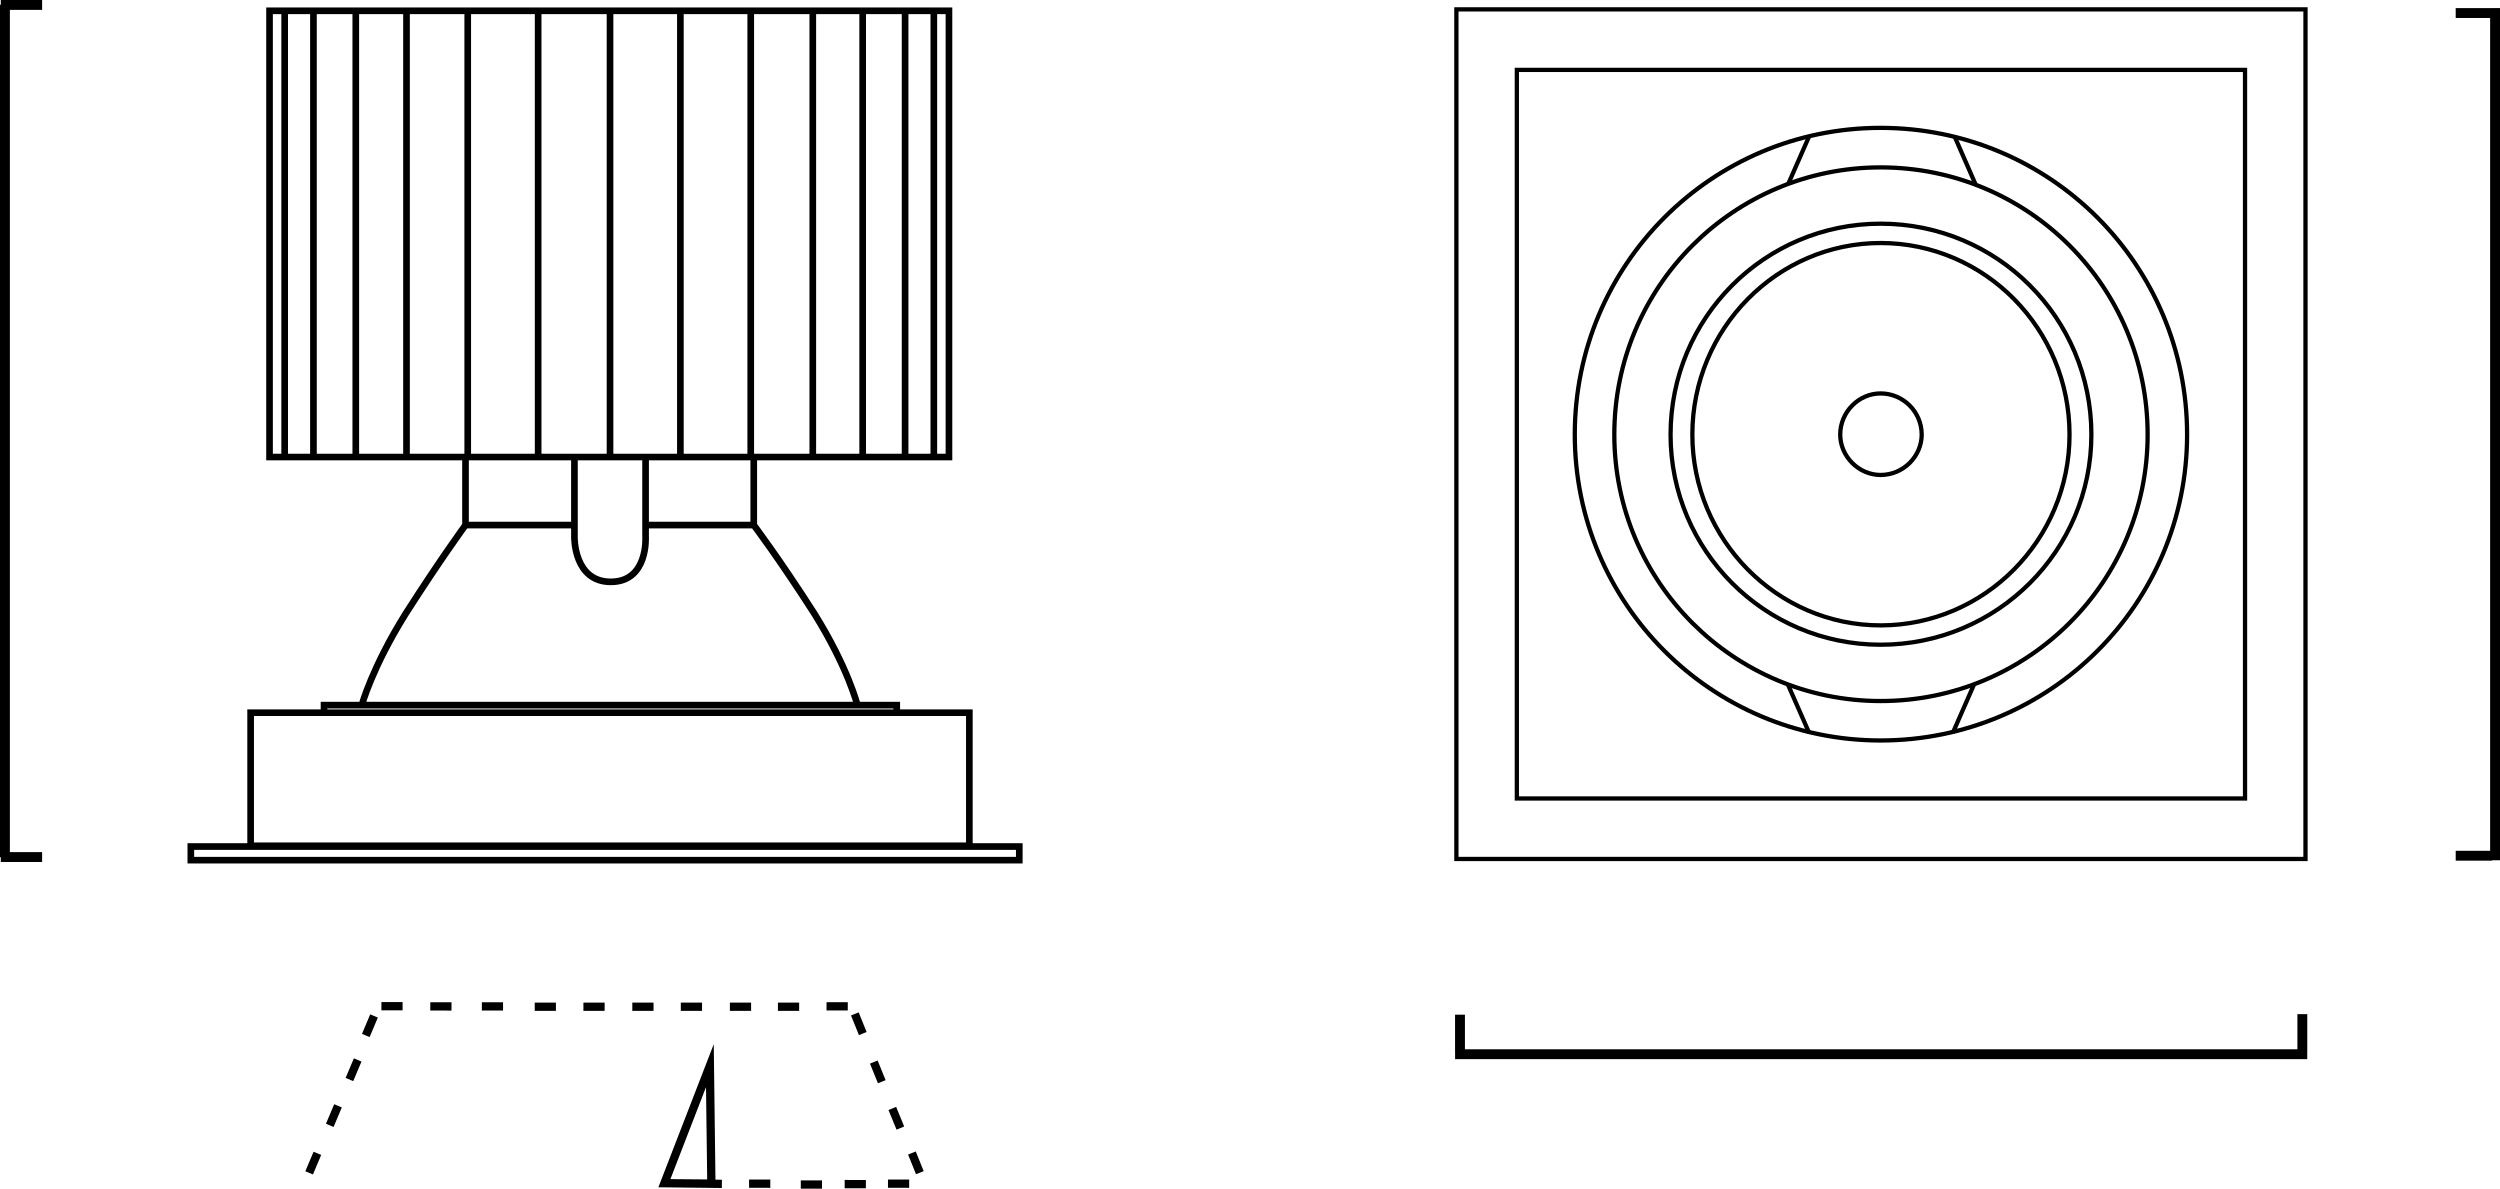
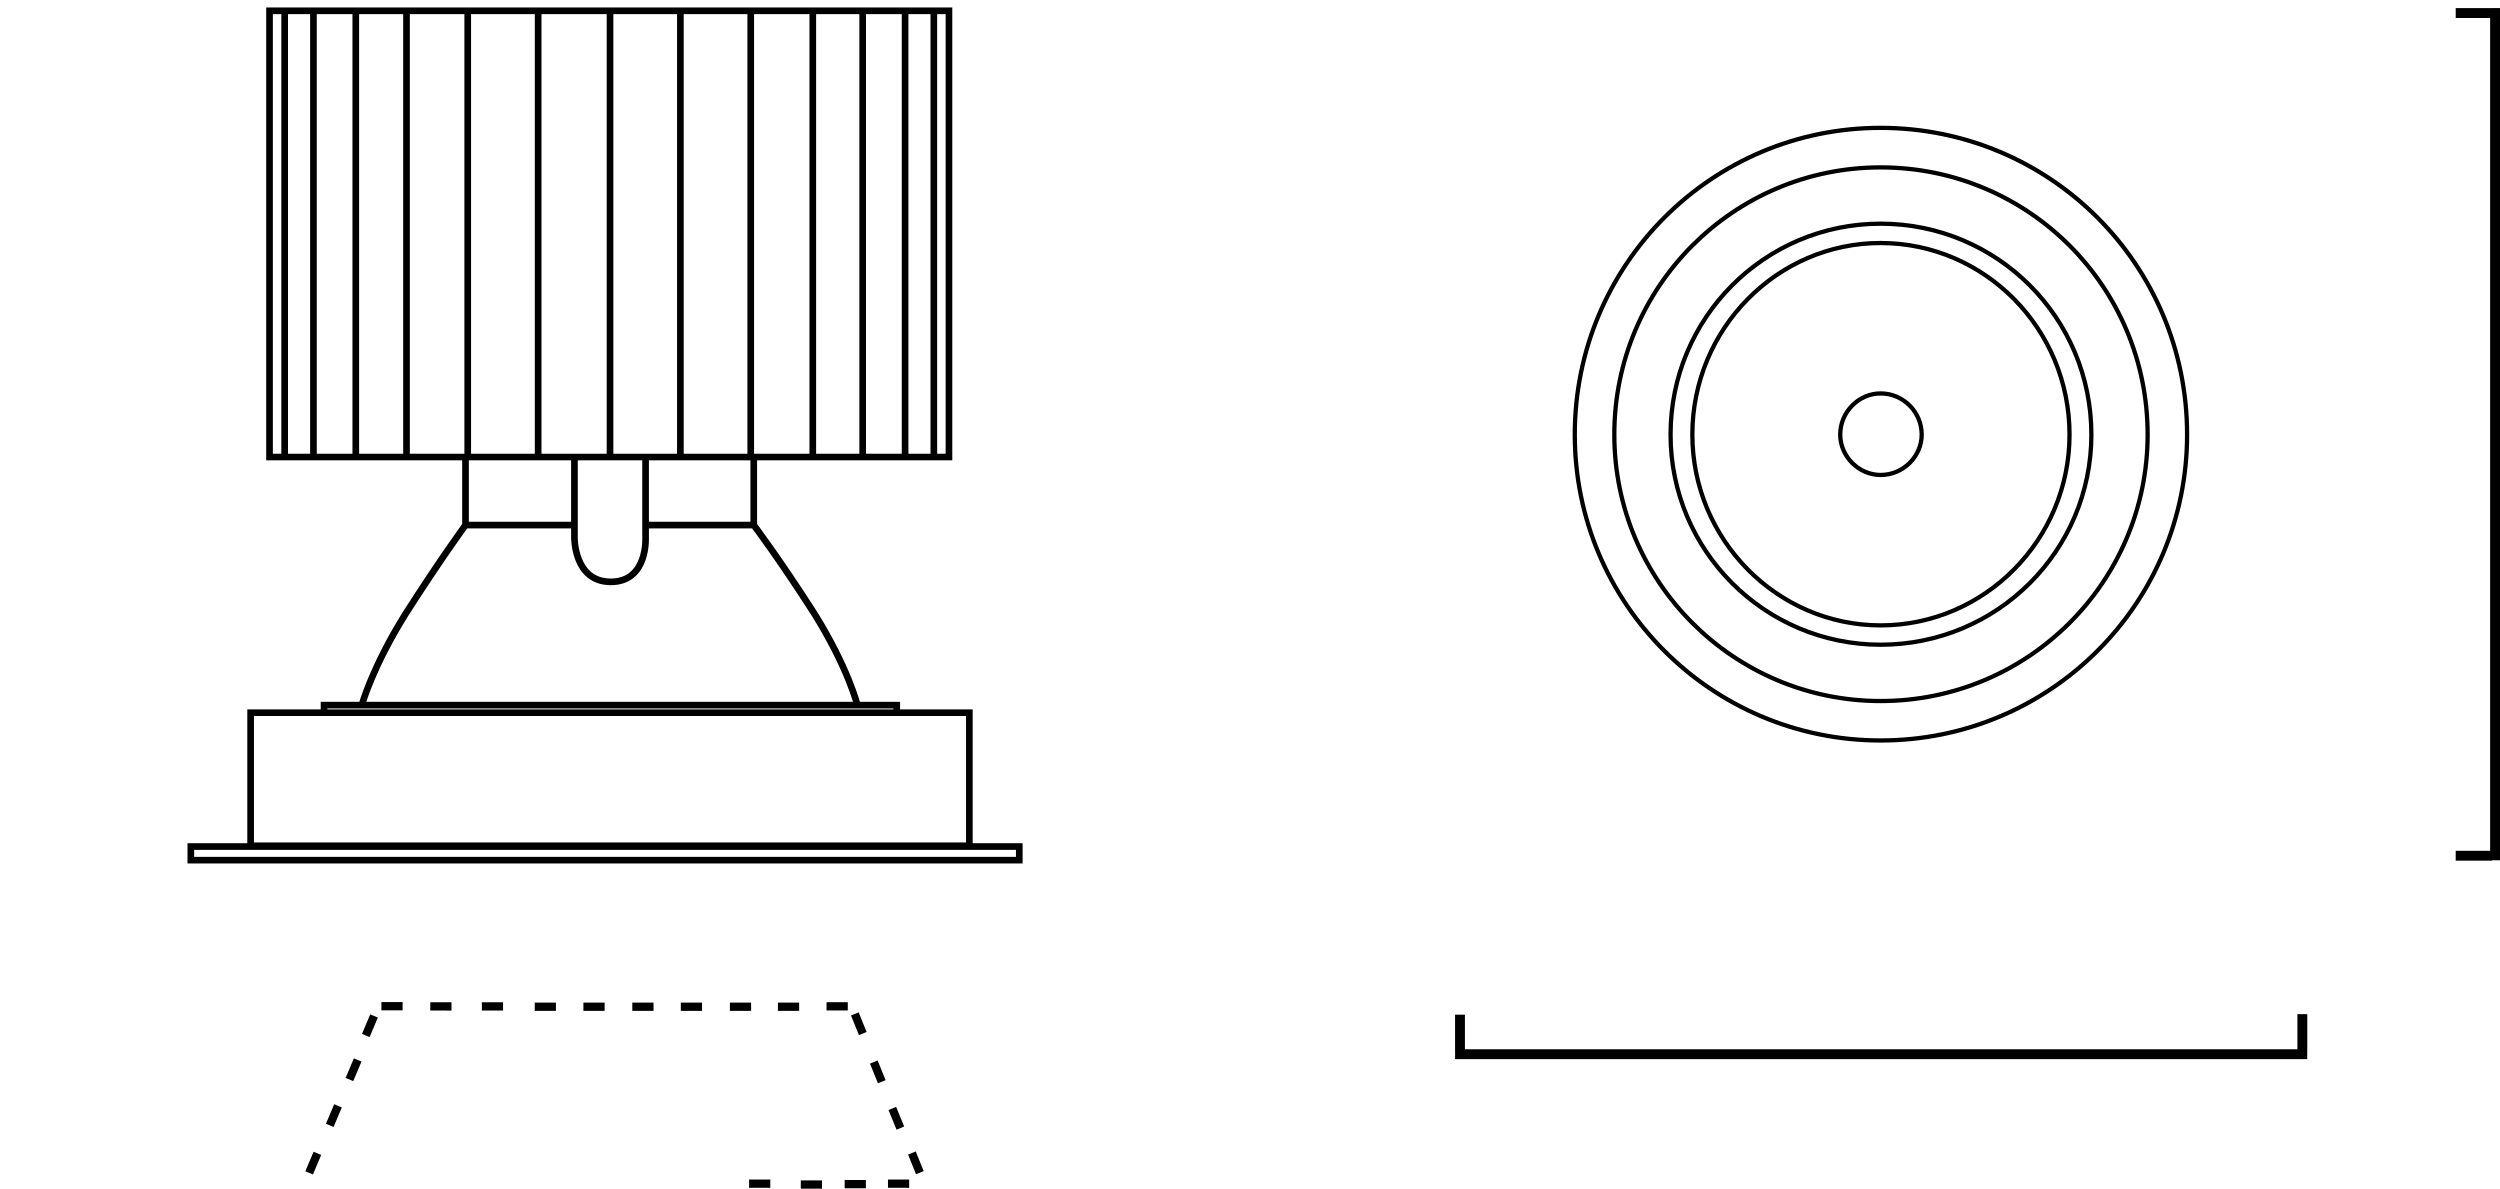
<svg xmlns="http://www.w3.org/2000/svg" version="1.1" id="Ebene_1" x="0px" y="0px" width="75.509px" height="35.903px" viewBox="0 0 75.509 35.903" enable-background="new 0 0 75.509 35.903" xml:space="preserve">
-   <path fill="none" stroke="#000000" stroke-width="0.129" stroke-miterlimit="10" d="M45.814,24.117h21.994V2.111H45.814V24.117z   M43.988,25.944h25.646V0.283H43.988V25.944z" />
  <g>
    <path fill="none" stroke="#000000" stroke-width="0.129" stroke-linejoin="bevel" stroke-miterlimit="10" d="M62.507,13.126   c0-3.197-2.563-5.786-5.707-5.786c-3.121,0-5.685,2.589-5.685,5.786c0,3.174,2.563,5.763,5.685,5.763   C59.944,18.889,62.507,16.3,62.507,13.126z M58.042,13.126c0-0.685-0.557-1.243-1.241-1.243c-0.66,0-1.22,0.559-1.22,1.243   c0,0.66,0.56,1.22,1.22,1.22C57.485,14.346,58.042,13.786,58.042,13.126z M63.167,13.126c0-3.527-2.841-6.37-6.366-6.37   c-3.502,0-6.344,2.843-6.344,6.37c0,3.504,2.842,6.347,6.344,6.347C60.326,19.473,63.167,16.63,63.167,13.126z M66.058,13.126   c0-5.127-4.135-9.264-9.258-9.264c-5.101,0-9.236,4.137-9.236,9.264c0,5.103,4.136,9.239,9.236,9.239   C61.923,22.365,66.058,18.229,66.058,13.126z M64.866,13.126c0-4.467-3.603-8.07-8.065-8.07c-4.44,0-8.043,3.604-8.043,8.07   c0,4.442,3.603,8.048,8.043,8.048C61.263,21.174,64.866,17.568,64.866,13.126z" />
  </g>
-   <path fill="none" stroke="#000000" stroke-width="0.129" stroke-miterlimit="10" d="M58.981,22.137l0.634-1.446 M54.643,22.137  l-0.635-1.446 M59.033,4.116l0.633,1.447 M54.643,4.116l-0.635,1.447" />
  <g>
    <path fill="none" stroke="#000000" stroke-width="0.298" d="M75.275,0.394h-1.104 M75.275,25.846h-1.104 M75.36,25.983V0.244    M69.539,31.736v-1.105 M44.097,31.752v-1.105 M43.949,31.841h25.738" />
    <path fill="none" stroke="#000000" stroke-width="0.201" stroke-miterlimit="10" d="M5.764,25.98h25.022v-0.412H5.764V25.98z    M20.55,13.782V0.326 M22.675,13.782V0.326 M24.549,13.782V0.326 M26.056,13.782V0.326 M27.337,13.782V0.326 M28.205,13.782V0.326    M18.425,13.782V0.326 M16.254,13.782V0.326 M14.127,13.782V0.326 M12.278,13.782V0.326 M10.746,13.782V0.326 M9.467,13.782V0.326    M8.598,13.782V0.326 M8.141,13.804h20.521V0.326H8.141V13.804z M17.35,13.826v2.399c0,0-0.022,1.349,1.097,1.349   c1.144,0,1.052-1.371,1.052-1.371v-2.377 M22.766,15.859h-3.268 M17.327,15.859H14.06 M10.929,21.298c0,0,0.297-1.119,1.326-2.766   c1.051-1.644,1.805-2.673,1.805-2.673v-2.056 M25.896,21.298c0,0-0.274-1.119-1.301-2.766c-1.052-1.644-1.829-2.673-1.829-2.673   v-2.056 M9.787,21.526h17.298v-0.229H9.787V21.526z M7.57,25.546h21.708v-4.02H7.57V25.546z" />
-     <path fill="none" stroke="#000000" stroke-width="0.298" d="M0.024,0.149h1.248 M0.149,0.143v25.749 M0.024,25.886h1.248" />
  </g>
-   <path fill="none" stroke="#000000" stroke-width="0.25" stroke-miterlimit="10" d="M20.067,35.737l1.736,0.02 M20.067,35.737  l1.374-3.551l0.045,3.563L20.067,35.737z" />
  <path fill="none" stroke="#000000" stroke-width="0.25" stroke-miterlimit="10" d="M27.46,35.752l-0.64-0.001 M25.606,30.395  l-0.642-0.001 M10.209,33.4L9.96,33.99 M11.297,30.685l-0.248,0.59 M10.803,32.014l-0.249,0.591 M9.586,34.835l-0.249,0.59   M26.633,32.672l-0.241-0.594 M27.783,35.419l-0.24-0.594 M27.194,34.072l-0.243-0.593 M23.266,35.752l-0.641-0.001 M24.827,35.778  l-0.64-0.001 M26.153,35.765l-0.641-0.001 M12.16,30.391l-0.64-0.001 M15.194,30.396h-0.64 M16.791,30.407h-0.64 M18.262,30.407  h-0.641 M19.739,30.407h-0.641 M21.204,30.407h-0.641 M22.686,30.407h-0.641 M24.137,30.407h-0.641 M26.059,31.217l-0.24-0.593   M13.637,30.398l-0.641-0.001" />
</svg>